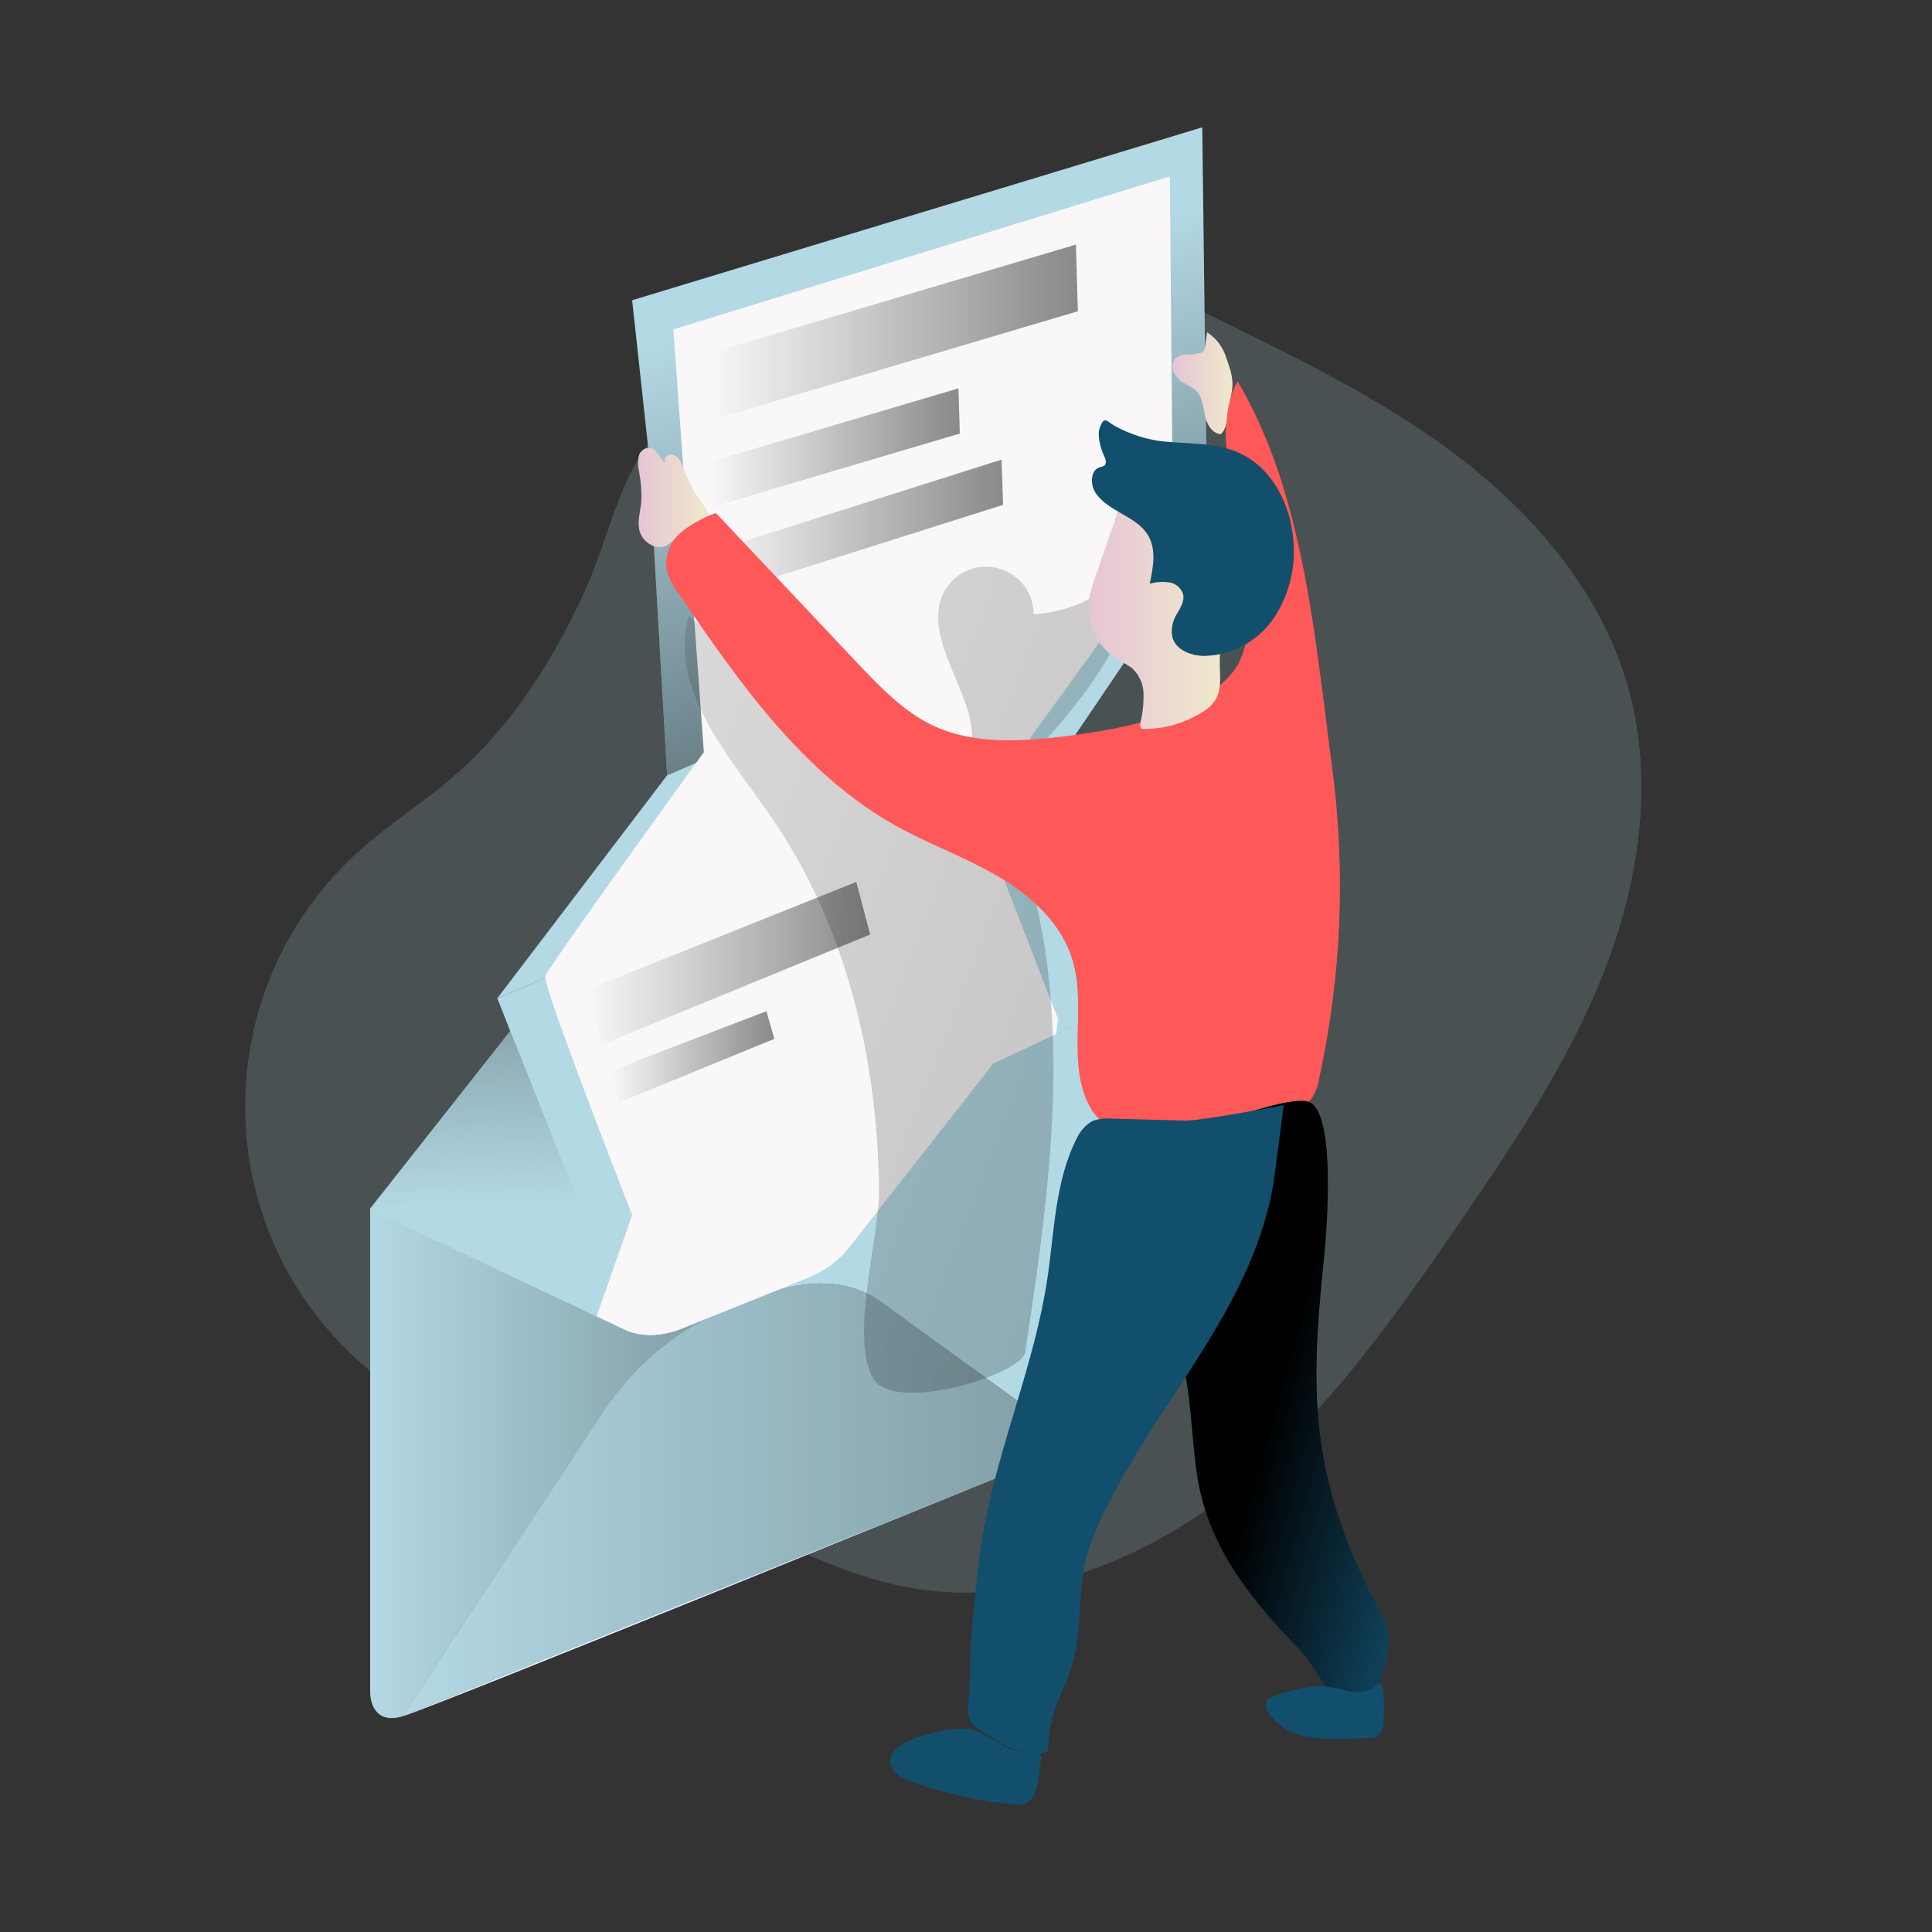
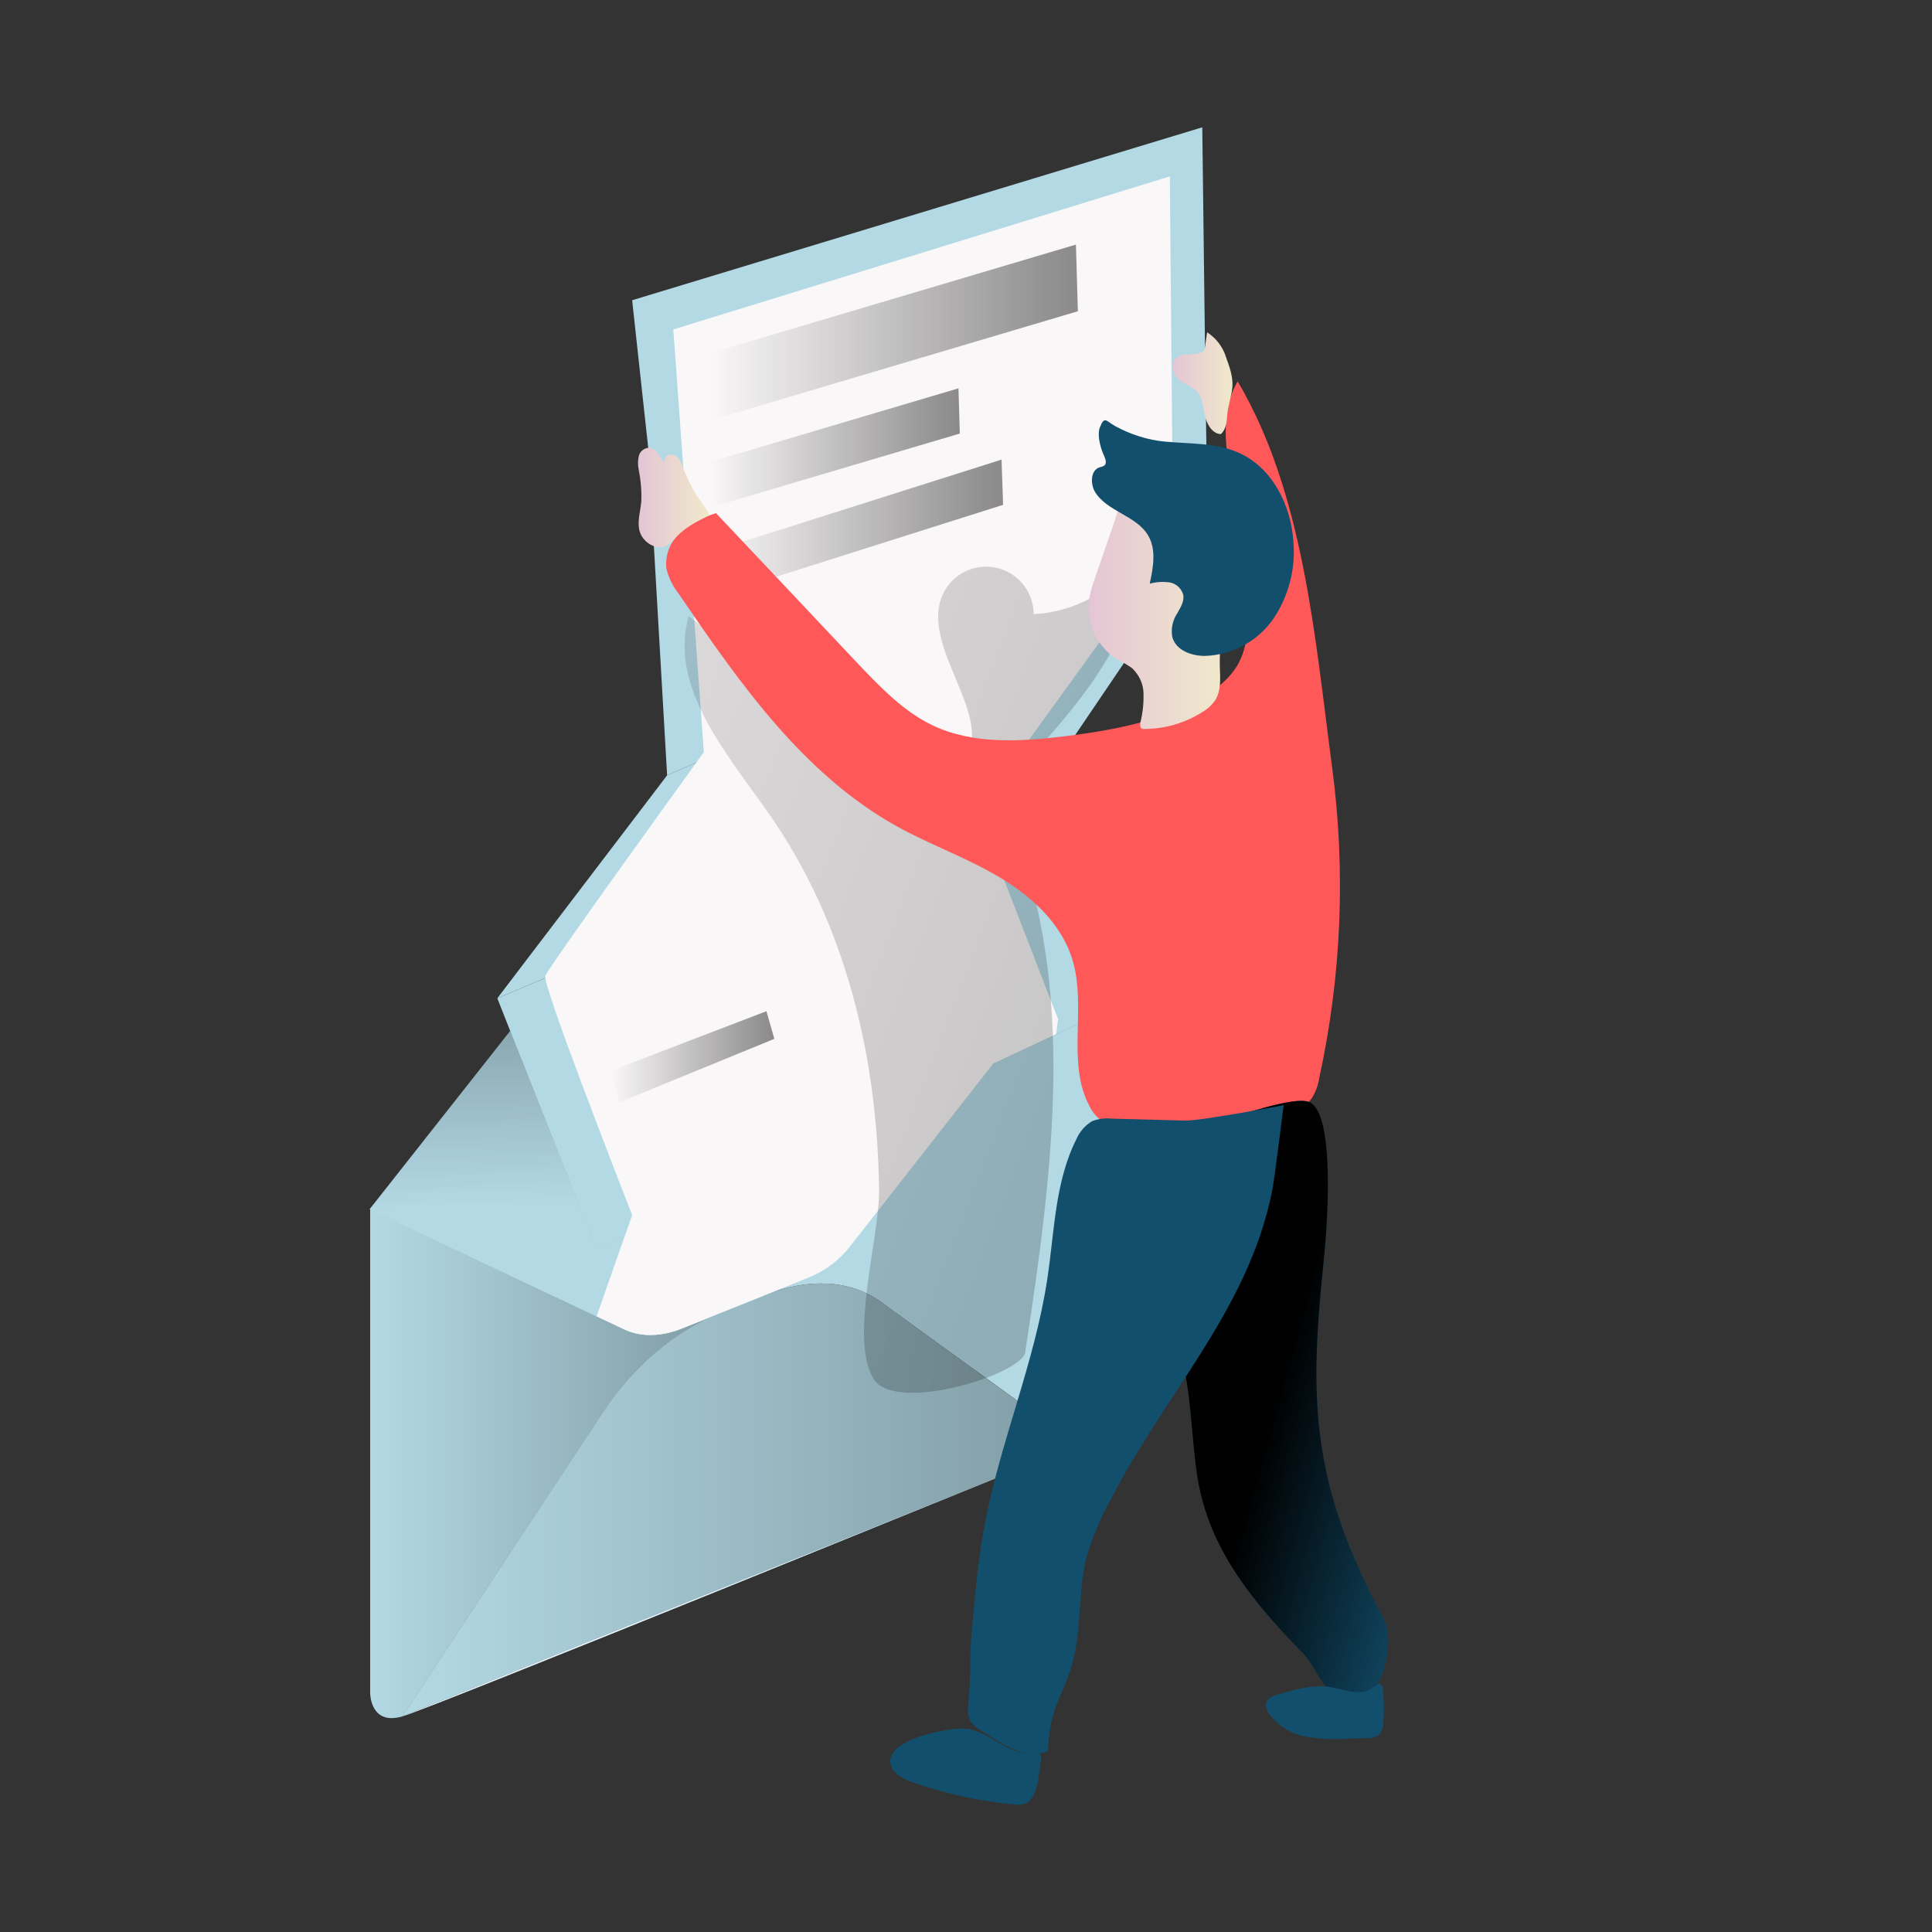
<svg xmlns="http://www.w3.org/2000/svg" version="1.1" id="Ebene_1" x="0px" y="0px" viewBox="0 0 1000 1000" style="enable-background:new 0 0 1000 1000;" xml:space="preserve">
  <rect x="0" y="0" width="1000" height="1000" fill="#333333" stroke="none" />
  <style type="text/css">
	.st0{opacity:0.18;fill:#B3D9E5;enable-background:new    ;}
	.st1{fill:#B3D9E5;}
	.st2{fill:url(#SVGID_1_);}
	.st3{fill:#FF5859;}
	.st4{fill:url(#SVGID_00000175305895802045177500000008328409810314105990_);}
	.st5{fill:url(#SVGID_00000050654412393718173400000004514965850701215624_);}
	.st6{fill:url(#SVGID_00000079485190371342124770000004410724869131587506_);}
	.st7{fill:#124F6D;}
	.st8{fill:url(#SVGID_00000039130683175046453270000014338935452580604086_);}
	.st9{fill:url(#SVGID_00000099626630517290399930000014324465011032036748_);}
	.st10{fill:url(#SVGID_00000017501550707132927560000004864528286509025203_);}
	.st11{fill:url(#SVGID_00000132073563975474460680000005615524641820012216_);}
	.st12{fill:url(#SVGID_00000072262355249865140410000007058271479187621794_);}
	.st13{fill:url(#SVGID_00000018918803297794019430000016842909220529625278_);}
	.st14{fill:url(#SVGID_00000064350788090679237160000011864486114287344275_);}
	.st15{fill:url(#SVGID_00000130606292490446420910000014733025833491029388_);}
	.st16{fill:url(#SVGID_00000090975496780104822850000003992788597294573704_);}
	.st17{opacity:0.18;fill:#0B3D51;enable-background:new    ;}
	.st18{fill:url(#SVGID_00000134964030407307375430000006807244694745083292_);}
	.st19{fill:url(#SVGID_00000098909257321800428850000014731730583327995779_);}
	.st20{fill:url(#SVGID_00000155826658428889002160000003264107714247389088_);}
	.st21{fill:url(#SVGID_00000098917434894541479120000013090144676033542563_);}
	.st22{fill:#FFFFFF;}
	.st23{opacity:9.000000e-02;fill:url(#SVGID_00000111906809081835134410000008856431602333123461_);enable-background:new    ;}
	.st24{fill:url(#SVGID_00000083056570134233918180000013557873261259426446_);}
	.st25{fill:url(#SVGID_00000047754281163701479650000004568333886736654519_);}
	.st26{opacity:0.5;fill:#FF5859;enable-background:new    ;}
	.st27{fill:url(#SVGID_00000059295729645275372870000016118719243166707898_);}
	.st28{fill:url(#SVGID_00000176034902823737121300000005662264817313659029_);}
	.st29{fill:url(#SVGID_00000099645379957438936560000007471590139147564437_);}
	.st30{fill:url(#SVGID_00000136413104674783581370000008322727821305401779_);}
	.st31{fill:url(#SVGID_00000140006810522657641350000013726117493028183193_);}
	.st32{fill:url(#SVGID_00000017506711962079985990000001400471497096870307_);}
	.st33{fill:url(#SVGID_00000153677071458177999730000010215922988583738279_);}
	.st34{fill:url(#SVGID_00000031197469769326075950000014228898364654798003_);}
	.st35{fill:url(#SVGID_00000173862397020922066550000003659370896138436240_);}
	.st36{fill:url(#SVGID_00000151513132240932884800000013998387017582731444_);}
	.st37{opacity:5.000000e-02;fill:#000405;enable-background:new    ;}
	.st38{fill:#0D3947;}
	.st39{opacity:0.24;fill:#FFFFFF;enable-background:new    ;}
	.st40{fill:url(#SVGID_00000026861942251669615900000012601835031349599889_);}
	.st41{fill:url(#SVGID_00000131334620758508390400000012744149900737301383_);}
	.st42{fill:url(#SVGID_00000080914785089162132900000012267117466139715982_);}
	.st43{fill:url(#SVGID_00000166655888235860906340000002384245368802930063_);}
	.st44{fill:url(#SVGID_00000083050375084450676740000004501810952291573178_);}
	.st45{fill:url(#SVGID_00000174593784438968023220000000822738195771128730_);}
	.st46{fill:url(#SVGID_00000067223753241512730200000012916002252899431330_);}
	.st47{fill:url(#SVGID_00000150080400865931861550000015118470890483449753_);}
	.st48{fill:url(#SVGID_00000031887105954179034810000016605638492105760669_);}
	.st49{opacity:0.51;fill:url(#SVGID_00000091700870194722351160000010059491095663282081_);enable-background:new    ;}
	.st50{fill:url(#SVGID_00000036965326332410771170000005804557839845135508_);}
	.st51{opacity:0.61;fill:url(#SVGID_00000129917694551239281330000008883272634970571427_);enable-background:new    ;}
	.st52{fill:url(#SVGID_00000077297537644605596820000006397834859362582971_);}
	.st53{fill:url(#SVGID_00000047759572754073712760000015110360383875851953_);}
	.st54{fill:url(#SVGID_00000116917721970592169010000013277129516546919070_);}
	.st55{fill:url(#SVGID_00000111895089399156619300000018005282912037641134_);}
	.st56{fill:url(#SVGID_00000148631324423012487150000014138202988956347049_);}
	.st57{fill:url(#SVGID_00000151522331802429051380000017903722165463816375_);}
	.st58{fill:url(#SVGID_00000045615107632831365690000015273916425033692294_);}
	.st59{fill:url(#SVGID_00000070098554310129228170000016441396905113483141_);}
	.st60{opacity:0.21;}
	.st61{fill:url(#SVGID_00000024721537323224184260000012755479059316986046_);}
	.st62{fill:url(#SVGID_00000080909546277576255340000005585693961531302796_);}
	.st63{fill:url(#SVGID_00000095317831508856649840000017567922483873759922_);}
	.st64{fill:url(#SVGID_00000065755366312025154970000010676816792182320542_);}
	.st65{fill:none;}
	.st66{fill:url(#SVGID_00000058573477181427601820000007862296727902926992_);}
	.st67{fill:url(#SVGID_00000054986497347724370110000009458954690570399116_);}
	.st68{fill:url(#SVGID_00000054984718148780796470000007972423773630196890_);}
	.st69{fill:url(#SVGID_00000121991968231209966420000011706095272944811195_);}
	.st70{fill:none;stroke:#FFFFFF;stroke-width:1.38;stroke-miterlimit:10;}
	.st71{fill:url(#SVGID_00000142175426795558221370000001905334716433416099_);}
	.st72{fill:url(#SVGID_00000076605211205794851630000011411108069430315429_);}
	.st73{fill:url(#SVGID_00000055665632858822822540000003871603020242747314_);}
	.st74{fill:url(#SVGID_00000041980245056480556410000008828905369757317525_);}
	.st75{opacity:0.1;fill:#8BC2D8;enable-background:new    ;}
	.st76{fill:#8BC2D8;}
	.st77{fill:#CAE7EF;}
	.st78{fill:#6DA6BC;}
	.st79{opacity:0.2;fill:#246D89;enable-background:new    ;}
	.st80{fill:#267BA5;}
	.st81{opacity:0.3;fill:#246D89;enable-background:new    ;}
	.st82{fill:#246D89;}
	.st83{opacity:0.5;}
	.st84{fill:url(#SVGID_00000041277940798694848290000009906924710360257168_);}
	.st85{fill:#D0E9EF;}
	.st86{fill:url(#SVGID_00000080892942602489903680000001810956722075851199_);}
	.st87{opacity:9.000000e-02;fill:url(#SVGID_00000042000821603412924100000016120545056046018991_);enable-background:new    ;}
	.st88{opacity:0.46;fill:#FFFFFF;enable-background:new    ;}
	.st89{fill:url(#SVGID_00000083091027496245940480000012044469199488606359_);}
	.st90{fill:url(#SVGID_00000080182208646344421140000006900913113300130994_);}
	.st91{fill:url(#SVGID_00000150785298997487344590000000374863478110744475_);}
	.st92{opacity:0.28;fill:url(#SVGID_00000124151144540097925070000014730518150105822856_);enable-background:new    ;}
	.st93{opacity:0.69;fill:url(#SVGID_00000082326080525201468690000006495840490033128857_);enable-background:new    ;}
	.st94{opacity:0.69;fill:url(#SVGID_00000098911048485261432560000010270063026590996923_);enable-background:new    ;}
	.st95{fill:url(#SVGID_00000170986559560414354530000003191359884779484308_);}
	.st96{opacity:0.28;fill:url(#SVGID_00000125603031142428880480000003588333747197047425_);enable-background:new    ;}
	.st97{fill:url(#SVGID_00000058551502284278274890000000847209218619743902_);}
	.st98{fill:url(#SVGID_00000012435050817689653290000005154689189921462169_);}
	.st99{fill:#F9F7F7;}
	.st100{opacity:0.44;fill:url(#SVGID_00000097469379546124023730000007670150212913971887_);enable-background:new    ;}
	.st101{opacity:0.44;fill:url(#SVGID_00000162348438862447679640000013353717054574830753_);enable-background:new    ;}
	.st102{opacity:0.44;fill:url(#SVGID_00000125560702433205547550000001026142682122644368_);enable-background:new    ;}
	.st103{opacity:0.44;fill:url(#SVGID_00000062151945391807956530000015624601638474886787_);enable-background:new    ;}
	.st104{opacity:0.44;fill:url(#SVGID_00000036951155640972259680000002922154208397382314_);enable-background:new    ;}
	.st105{opacity:0.44;fill:url(#SVGID_00000115481090030217688720000012135213897800000920_);enable-background:new    ;}
	.st106{fill:url(#SVGID_00000090283447466508760240000010371824916067196328_);}
	.st107{fill:url(#SVGID_00000104667822917552576630000004926034072361138091_);}
	.st108{fill:url(#SVGID_00000123427268470423701540000003186823210525060799_);}
	.st109{fill:url(#SVGID_00000039134882695099453910000007592454115532037258_);}
	.st110{fill:url(#SVGID_00000173126263203416052910000004715183990093293737_);}
	.st111{fill:url(#SVGID_00000005232715694532256200000018172567089582833800_);}
	.st112{fill:url(#SVGID_00000090985152534408710310000009099911446462621078_);}
	.st113{fill:#114660;}
	.st114{fill:url(#SVGID_00000086693648845949156110000003504394977967205539_);}
	.st115{fill:url(#SVGID_00000021091292972715661620000001189430916919799459_);}
	.st116{fill:url(#SVGID_00000148637524148324437320000008474318566280802724_);}
	.st117{fill:url(#SVGID_00000151508217629712617490000010541000688921690524_);}
	.st118{fill:url(#SVGID_00000080888929932248812200000006108762344971632819_);}
	.st119{fill:url(#SVGID_00000148638921704540861970000017234250219786203826_);}
	.st120{fill:url(#SVGID_00000052066437685445788140000013719809328591796622_);}
	.st121{opacity:0.61;fill:url(#SVGID_00000000934069918888240610000004363049536736634550_);enable-background:new    ;}
	.st122{opacity:0.61;fill:url(#SVGID_00000030448946140607359460000014742406533134307232_);enable-background:new    ;}
	.st123{fill:#E2F4F7;}
	.st124{opacity:0.29;}
	.st125{fill:url(#SVGID_00000116924911268871355000000006564136992749193898_);}
	.st126{opacity:0.71;}
	.st127{fill:url(#SVGID_00000155113764304717986880000002624681253268048063_);}
	.st128{opacity:0.13;fill:url(#SVGID_00000072967623133883594690000012509600421295739836_);enable-background:new    ;}
	.st129{fill:url(#SVGID_00000026159579046578691460000003930363821274494119_);}
	.st130{fill:url(#SVGID_00000099640031438747642530000000866644633552125596_);}
	.st131{fill:url(#SVGID_00000174559809732478986750000003443253525067832246_);}
	.st132{fill:url(#SVGID_00000129905929381766819030000013404755916557973927_);}
	.st133{opacity:0.22;fill:#FFFFFF;enable-background:new    ;}
	.st134{fill:url(#SVGID_00000044871288703662152340000009349169878460096189_);}
	.st135{fill:url(#SVGID_00000142874069682187978160000009165165080083634103_);}
	.st136{fill:#EDB340;}
	.st137{opacity:0.1;fill:#FFFFFF;enable-background:new    ;}
	.st138{opacity:0.1;enable-background:new    ;}
	.st139{fill:#E2424A;}
	.st140{fill:url(#SVGID_00000018943157314519326840000004182086096417712014_);}
	.st141{fill:url(#SVGID_00000032619115944125232050000008399546786029144209_);}
	.st142{fill:url(#SVGID_00000127754133553595934410000008804095520775401651_);}
	.st143{fill:url(#SVGID_00000080206213161699121200000014075679853930027934_);}
	.st144{fill:url(#SVGID_00000126325017475815216730000005494036818529001633_);}
	.st145{fill:url(#SVGID_00000048464643988064203530000007727538553916015504_);}
	.st146{fill:url(#SVGID_00000064327692214465137180000016945720612862852261_);}
	.st147{fill:url(#SVGID_00000038401119732211398090000016676683061188442274_);}
	.st148{fill:url(#SVGID_00000145056217796713289640000015582985767797050519_);}
	.st149{fill:url(#SVGID_00000165922457763441562520000011835808428602174385_);}
	.st150{fill:url(#SVGID_00000114761084928515816450000004349128428495493813_);}
	.st151{fill:url(#SVGID_00000024713512352119078980000015860141001413764268_);}
	.st152{fill:url(#SVGID_00000027589469107208797800000011133518536458635656_);}
	.st153{fill:url(#SVGID_00000034779791677011472990000004202885068801599374_);}
	.st154{fill:url(#SVGID_00000005954300566437251170000010220516031643831461_);}
	.st155{fill:url(#SVGID_00000146486149492168008840000002224735676506961077_);}
	.st156{fill:url(#SVGID_00000036229791383893594500000000377399313706935727_);}
	.st157{fill:url(#SVGID_00000123419606889609531810000008359105219935740591_);}
	.st158{opacity:0.22;fill:url(#SVGID_00000006678187854027085990000009488377121195244944_);enable-background:new    ;}
	.st159{fill:url(#SVGID_00000084512098531656986960000010987877330097746584_);}
	.st160{fill:url(#SVGID_00000102523564022153159510000007196225793767360954_);}
	.st161{fill:url(#SVGID_00000123414029046635183450000015428999956500017566_);}
	.st162{fill:url(#SVGID_00000180337349616423576410000004192652015037556150_);}
	.st163{opacity:0.99;fill:url(#SVGID_00000034799308048800216490000002806777610037416598_);enable-background:new    ;}
	.st164{opacity:0.69;fill:url(#SVGID_00000001658455116963737360000015647261242128746171_);enable-background:new    ;}
	.st165{fill:url(#SVGID_00000098916205553181337380000007385840105697224849_);}
	.st166{fill:url(#SVGID_00000157988805037370218260000010481424029410243772_);}
	.st167{fill:url(#SVGID_00000042707836669399421760000013523644551622918330_);}
	.st168{fill:url(#SVGID_00000005958208832514355750000007318388749848285320_);}
	.st169{fill:url(#SVGID_00000136408172538688628690000005613298660697373318_);}
	.st170{fill:url(#SVGID_00000123432837125887402830000002928270152134419591_);}
	.st171{fill:#B6765E;}
	.st172{fill:url(#SVGID_00000060014444776674428530000001931025054673878159_);}
	.st173{fill:url(#SVGID_00000014628207039139784410000008521768209286322105_);}
	.st174{opacity:0.69;fill:url(#SVGID_00000030465963619148918870000002116606916086461071_);enable-background:new    ;}
	.st175{opacity:0.69;fill:url(#SVGID_00000087382752076812855820000001451366178799655572_);enable-background:new    ;}
	.st176{fill:url(#SVGID_00000150783181860208076960000003032563612512533681_);}
	.st177{opacity:0.69;fill:url(#SVGID_00000126312471425810043900000016050326139584859034_);enable-background:new    ;}
	.st178{opacity:0.69;fill:url(#SVGID_00000125561404416952251660000010062552492933714068_);enable-background:new    ;}
	.st179{fill:url(#SVGID_00000085930396825117737020000012624274755225008779_);}
	.st180{fill:url(#SVGID_00000136382285475401575350000015245004302706217896_);}
	.st181{fill:url(#SVGID_00000163781190052836171590000010212158759536779138_);}
	.st182{fill:url(#SVGID_00000030464037381215773820000001963931945796109701_);}
	.st183{fill:url(#SVGID_00000018915959197367433110000003934560981667962809_);}
	.st184{fill:url(#SVGID_00000008834661478844343650000016287772857562332297_);}
	.st185{fill:url(#SVGID_00000081642181877408455040000014034714574963029641_);}
	.st186{fill:url(#SVGID_00000044175752734267522900000016078143266023048347_);}
	.st187{fill:url(#SVGID_00000124146842797799302520000000565261436951779970_);}
	.st188{fill:url(#SVGID_00000044895297535165876850000010946947362261723538_);}
	.st189{fill:url(#SVGID_00000051370773317150042400000008086281443596802708_);}
	.st190{fill:url(#SVGID_00000098179700944447003110000010495187624664721051_);}
	.st191{fill:url(#SVGID_00000160163604649070736610000018272563863636305301_);}
	.st192{opacity:0.17;fill:url(#SVGID_00000183226648837467063380000000858265441315923354_);enable-background:new    ;}
	.st193{fill:url(#SVGID_00000044141592473469642680000010266008092706059709_);}
	.st194{fill:url(#SVGID_00000100372957449615230590000005879490215402916793_);}
	.st195{opacity:0.17;fill:url(#SVGID_00000113325364449027575220000015874215520614775461_);enable-background:new    ;}
	.st196{fill:url(#SVGID_00000034070194158659731070000011458599744979479937_);}
	.st197{fill:url(#SVGID_00000049931983965351445780000016168333005373625493_);}
	.st198{fill:url(#SVGID_00000091698392743067051420000012696385205349885838_);}
	.st199{fill:url(#SVGID_00000150083195114820533400000002277764266353556359_);}
	.st200{fill:url(#SVGID_00000167382101111635167250000015376471879369734580_);}
	.st201{fill:url(#SVGID_00000018936783116663404530000002457304563138103734_);}
	.st202{fill:url(#SVGID_00000090252916113419891080000005801625642775384219_);}
	.st203{fill:url(#SVGID_00000103266611322478813710000013999501335414141623_);}
	.st204{fill:url(#SVGID_00000047056749135965813440000005410175895022778515_);}
	.st205{fill:url(#SVGID_00000130623356017269591370000007785001132214452148_);}
	.st206{fill:url(#SVGID_00000167387369426430157920000015836860116597845637_);}
	.st207{fill:url(#SVGID_00000024707587567079087020000003775114973116725121_);}
	.st208{fill:url(#SVGID_00000090262576304285017910000006339573145152893885_);}
	.st209{fill:url(#SVGID_00000008848044243764269330000014534877981732926339_);}
	.st210{fill:url(#SVGID_00000082329720449230044060000013033722286758001060_);}
	.st211{opacity:0.69;fill:url(#SVGID_00000080176908545354256760000007123677662266111873_);enable-background:new    ;}
	.st212{opacity:0.6;fill:url(#SVGID_00000150805355776726961190000007744192495752468106_);enable-background:new    ;}
	.st213{opacity:0.6;fill:url(#SVGID_00000056428943909898015300000013488603744156026263_);enable-background:new    ;}
	.st214{fill:url(#SVGID_00000005264316416804441340000003773636318827572357_);}
	.st215{fill:url(#SVGID_00000124136856617971423880000011473144337492365755_);}
	.st216{fill:url(#SVGID_00000129920923873332968240000003419214547191352485_);}
	.st217{fill:url(#SVGID_00000064343364892818043950000003493008014790404226_);}
	.st218{fill:url(#SVGID_00000029753855361138960030000002940711615248058288_);}
	.st219{fill:url(#SVGID_00000158729267111189696430000001899584451367388331_);}
	.st220{fill:url(#SVGID_00000155853108308326031580000001479743282824713109_);}
	.st221{fill:url(#SVGID_00000121242954920483307300000002402035086724541353_);}
	.st222{opacity:0.32;fill:#B3D9E5;enable-background:new    ;}
	.st223{fill:url(#SVGID_00000180358590430046487720000013150648392933589432_);}
	.st224{fill:url(#SVGID_00000057859666522225224760000004818597468226917527_);}
	.st225{fill:url(#SVGID_00000121243517041840765890000016393514361015044784_);}
	.st226{fill:url(#SVGID_00000044889551773178502260000012341031492011856042_);}
	.st227{fill:url(#SVGID_00000121991027045457997250000015458092463777083019_);}
	.st228{opacity:0.18;fill:#FFFFFF;enable-background:new    ;}
	.st229{fill:url(#SVGID_00000006665594990787553590000003122514797773610654_);}
	.st230{fill:url(#SVGID_00000076564610120620739710000018134414830440298668_);}
	.st231{opacity:0.2;fill:none;stroke:#6DA6BC;stroke-width:10;stroke-miterlimit:10;}
	.st232{opacity:0.2;fill:none;stroke:#6DA6BC;stroke-width:2.123;stroke-miterlimit:10;}
	.st233{opacity:0.1;fill:#6DA6BC;}
	.st234{fill:url(#SVGID_00000047026733280947000160000009286386894787004066_);}
	.st235{fill:url(#SVGID_00000168801885020335701350000002150175516608570806_);}
	.st236{fill:url(#SVGID_00000039122558077067352810000009597122729687913903_);}
	.st237{fill:url(#SVGID_00000039848077404423067550000003995787005709826734_);}
	.st238{fill:url(#SVGID_00000014636519209038688390000014440923191161043584_);}
	.st239{fill:url(#SVGID_00000170967186438156180560000014403202075689618861_);}
	.st240{fill:#187EB2;}
	.st241{fill:url(#SVGID_00000070094453686760597330000011643050016906168726_);}
	.st242{fill:url(#SVGID_00000057149702202769417820000006004016317311645630_);}
	.st243{fill:none;stroke:#FF5859;stroke-width:2.123;stroke-miterlimit:10;}
	.st244{fill:url(#SVGID_00000047754626132424403570000012248385979096932008_);}
	.st245{fill:url(#SVGID_00000107571432367909196040000002744081556513447096_);}
	.st246{fill:url(#SVGID_00000113341670447274660140000011044782555196600501_);}
	.st247{fill:url(#SVGID_00000021814384164847908440000010876544109118359717_);}
	.st248{fill:url(#SVGID_00000072262077538225440330000018119102145945976487_);}
	.st249{fill:url(#SVGID_00000029734572118987568120000009581855226309644725_);}
	.st250{fill:url(#SVGID_00000159430126423402234140000017972147599565544596_);}
	.st251{fill:url(#SVGID_00000151510500048067221530000004662205974052713111_);}
	.st252{fill:url(#SVGID_00000136387964929761192780000001347088725167899011_);}
	.st253{fill:url(#SVGID_00000060729603272991269200000010274821901645959336_);}
	.st254{fill:url(#SVGID_00000080198854042725795030000012156924182259772301_);}
	.st255{fill:url(#SVGID_00000036248720059142589790000015892075177377045914_);}
	.st256{enable-background:new    ;}
	.st257{fill:url(#SVGID_00000037650568721840031760000005506171142841788848_);}
	.st258{fill:url(#SVGID_00000132787925948002003190000016295465178988820632_);}
	.st259{fill:#232423;}
	.st260{fill:#373837;}
	.st261{fill:#4E4F4E;}
	.st262{fill:#6F4800;}
	.st263{fill:url(#SVGID_00000013912646080198765990000000037006158007063710_);}
	.st264{fill:url(#SVGID_00000070814017356776925110000012066034349509736596_);}
	.st265{fill:url(#SVGID_00000080170771113497484710000016815477897687144845_);}
	.st266{fill:url(#SVGID_00000157305684914976371370000016704330028191533455_);}
	.st267{fill:url(#SVGID_00000148645182815860043120000000941308798254193803_);}
	.st268{fill:url(#SVGID_00000074415910750899813930000005141948740419861181_);}
	.st269{fill:#2D2E2D;}
	.st270{fill:url(#SVGID_00000177446062435552988750000006315223926821855886_);}
	.st271{fill:url(#SVGID_00000005963383392812442910000009608164837878309808_);}
	.st272{fill:#464746;}
	.st273{fill:#282928;}
	.st274{fill:url(#SVGID_00000127008668515771844820000009894762258253642665_);}
	.st275{fill:url(#SVGID_00000021802437665156655080000005403191797126408339_);}
	.st276{opacity:0.5;fill:url(#SVGID_00000059270302176957300940000003050563398379802808_);}
	.st277{opacity:0.5;fill:url(#SVGID_00000055665867569258736340000007644585786493628827_);}
	.st278{fill:none;stroke:#CAE7EF;stroke-width:4.247;stroke-linecap:round;}
	.st279{fill:none;stroke:#CAE7EF;stroke-width:2.123;stroke-linecap:round;}
	.st280{fill:none;stroke:#6DA6BC;stroke-width:2.123;}
	.st281{fill:#1D6D96;}
	.st282{opacity:6.000000e-02;fill:none;stroke:#FFFFFF;stroke-width:1.062;stroke-miterlimit:10;}
	.st283{fill:none;stroke:#187EB2;stroke-width:2.123;stroke-miterlimit:10;}
	.st284{opacity:0.2;fill:#1D6D96;}
	.st285{opacity:0.3;fill:#1D6D96;}
	.st286{fill:url(#SVGID_00000137094130739749827170000005593417686800700337_);}
	.st287{opacity:0.2;fill:#FFFFFF;}
	.st288{opacity:0.12;fill:#6DA6BC;}
	.st289{fill:url(#SVGID_00000075855809050980448420000002154824535734363055_);}
	.st290{fill:url(#SVGID_00000085225423275222715300000000120719425943052974_);}
	.st291{fill:url(#SVGID_00000104705212037141683180000002913294243904443053_);}
	.st292{fill:url(#SVGID_00000045583910863549229700000005159113756588304792_);}
	.st293{fill:none;stroke:#CAE7EF;stroke-width:2.123;}
	.st294{fill:none;stroke:#CAE7EF;stroke-width:1.593;}
	.st295{fill:none;stroke:#6DA6BC;stroke-width:2.123;stroke-linecap:round;}
	.st296{fill:none;stroke:#CAE7EF;stroke-width:4.247;}
	.st297{fill:none;stroke:#CAE7EF;stroke-width:1.062;}
	
		.st298{opacity:0.2;fill:none;stroke:url(#SVGID_00000011737797399754651690000000383410182109140642_);stroke-width:2.123;stroke-miterlimit:10;}
	
		.st299{opacity:0.2;fill:none;stroke:url(#SVGID_00000047049719198189778650000008649644219443096964_);stroke-width:2.123;stroke-miterlimit:10;}
	.st300{fill:url(#SVGID_00000122700239906797377900000003978777484282080139_);}
	.st301{fill:url(#SVGID_00000065772325684983269250000006182748718983490205_);}
	.st302{fill:url(#SVGID_00000145041550384294054660000003050768310653990575_);}
	.st303{fill:url(#SVGID_00000099629580398416392550000003426164151609234592_);}
	.st304{fill:url(#SVGID_00000068641685368204852570000001109943383179872163_);}
	.st305{fill:url(#SVGID_00000033357043439041561150000001668325895127188912_);}
	.st306{fill:url(#SVGID_00000074430295123983524740000013596813466034077606_);}
	.st307{fill:url(#SVGID_00000049909159821111275110000001410352226844746397_);}
	.st308{fill:url(#SVGID_00000032626902406923319240000010540191735973025197_);}
	.st309{fill:url(#SVGID_00000124875191107530438650000013574028747361104271_);}
	.st310{fill:url(#SVGID_00000060735932220817636210000001132364816907799704_);}
	.st311{fill:url(#SVGID_00000034074467612612768990000006711848378964033953_);}
	.st312{fill:url(#SVGID_00000180335318037632919360000015599759808139375023_);}
	.st313{fill:url(#SVGID_00000007405900576367650340000005625885340982449287_);}
	.st314{fill:url(#SVGID_00000054264404309358449850000003193654366136362654_);}
	.st315{fill:url(#SVGID_00000025406376220640752860000011711696296935674798_);}
	.st316{fill:url(#SVGID_00000104697580793731916990000009084171277437719725_);}
	.st317{fill:url(#SVGID_00000093156292577417279960000003865468156210940316_);}
	.st318{fill:url(#SVGID_00000152950683206757015330000011079205926805838476_);}
	.st319{fill:url(#SVGID_00000037692908915271449790000015213978824447249302_);}
	.st320{fill:url(#SVGID_00000060736277065328839200000015382364973868666806_);}
	.st321{fill:url(#SVGID_00000147916013594933756690000004500514890539377299_);}
	.st322{fill:url(#SVGID_00000127002180087723539310000013345196784639888518_);}
	.st323{fill:url(#SVGID_00000010288673576650643850000007061725806976752046_);}
	.st324{fill:url(#SVGID_00000065052967480842459240000012768284730773156762_);}
	.st325{fill:url(#SVGID_00000023960372367221785820000012280913569859788712_);}
	.st326{fill:url(#SVGID_00000059272554691854484280000015469143980211689880_);}
	.st327{fill:url(#SVGID_00000071551531287022669870000014997582429801061305_);}
	.st328{fill:url(#SVGID_00000182516428886974347470000013867789834838501249_);}
	.st329{fill:url(#SVGID_00000139251933494568698340000000535149950795965312_);}
	.st330{fill:url(#SVGID_00000072972412095489754600000001132399944473057167_);}
	.st331{fill:url(#SVGID_00000099648237572519587210000016251005747922419878_);}
	.st332{fill:url(#SVGID_00000118359041194637769850000010648672435666483115_);}
	.st333{opacity:0.2;fill:#CAE7EF;}
	.st334{fill:url(#SVGID_00000141429245558098755780000012632110685255786687_);}
	.st335{fill:url(#SVGID_00000088830868229301459400000009729494288913024412_);}
	.st336{fill:url(#SVGID_00000181769449776618479900000012091588752196853903_);}
	.st337{fill:url(#SVGID_00000013871920893953375510000003376554942861341361_);}
	.st338{fill:url(#SVGID_00000058587479790534511330000002642629576318890406_);}
	.st339{fill:url(#SVGID_00000110464830417979861770000014824336744872935557_);}
	.st340{fill:url(#SVGID_00000047742551168624743000000009045047870095715752_);}
	.st341{fill:url(#SVGID_00000012433550399911507920000013534751587672129159_);}
	.st342{fill:url(#SVGID_00000116936220142157384420000013509826092992714657_);}
	.st343{fill:url(#SVGID_00000009566193565706354030000014402163579809608849_);}
	.st344{fill:url(#SVGID_00000182525117422830363660000017496882378074836149_);}
	.st345{fill:url(#SVGID_00000081637202101920159810000012314935755960054147_);}
	.st346{fill:url(#SVGID_00000163069019307403251110000007371528624025255815_);}
	.st347{fill:url(#SVGID_00000119091988221029096560000014191259332074428818_);}
	.st348{fill:url(#SVGID_00000096029123725086044830000011137661807589831553_);}
	.st349{fill:url(#SVGID_00000175297464526266350840000017663777660171652520_);}
	.st350{fill:url(#SVGID_00000127747843142673251380000008182891596557653137_);}
	.st351{fill:url(#SVGID_00000008115485766300678310000002545762578307252635_);}
	.st352{fill:url(#SVGID_00000063618185702788276970000013758650137667134868_);}
	.st353{fill:url(#SVGID_00000027596877158149241440000007381718621677537724_);}
	.st354{fill:url(#SVGID_00000128484518081783436320000004640609255555798946_);}
	.st355{fill:url(#SVGID_00000152952420361596046070000017931142699184886968_);}
	.st356{fill:url(#SVGID_00000031890540380576195610000017430561414195566723_);}
	.st357{fill:url(#SVGID_00000154407968355386497660000002683940959828766363_);}
	.st358{fill:url(#SVGID_00000117634190682915078100000004136616969439566507_);}
	.st359{fill:url(#SVGID_00000047048247773856375900000004496464916784293772_);}
	.st360{fill:url(#SVGID_00000005947530198376394930000014605767845942243743_);}
	.st361{fill:url(#SVGID_00000039110379703177334540000012908330572157604263_);}
	.st362{fill:url(#SVGID_00000057864197744303744320000001581791922236434334_);}
	.st363{fill:url(#SVGID_00000049223292995125950810000007028944505643357335_);}
	.st364{fill:url(#SVGID_00000004519641470896587030000015297127883715451319_);}
	.st365{fill:url(#SVGID_00000044887954916816599000000017927935996228841355_);}
	.st366{fill:url(#SVGID_00000067213216940804844710000002702485763927167383_);}
	.st367{fill:url(#SVGID_00000023991729836566774590000015589761044989894835_);}
	.st368{fill:#F4F4F4;}
	.st369{opacity:0.4;fill:url(#SVGID_00000079463339261954793830000002366186465259019710_);}
	.st370{opacity:0.4;fill:url(#SVGID_00000029728849992503082430000014005020604806292665_);}
	.st371{opacity:0.5;fill:#6DA6BC;}
	.st372{fill:#E2E2E2;}
	.st373{fill:#8FBECC;}
	.st374{opacity:0.35;fill:#961D23;}
	.st375{fill:url(#SVGID_00000100358428482923491290000012597932095971534976_);}
	.st376{fill:url(#SVGID_00000089557394548847410790000017397928080333897614_);}
	.st377{fill:url(#SVGID_00000005963760048600632810000010751405811037767860_);}
	.st378{fill:url(#SVGID_00000011744124598782761670000007712218013212680340_);}
	.st379{fill:url(#SVGID_00000177447451524349519060000016544159116389063822_);}
	.st380{fill:url(#SVGID_00000048465721379739427190000012375984221511661696_);}
	.st381{fill:url(#SVGID_00000131366843811742527990000008087561397746751630_);}
	.st382{fill:url(#SVGID_00000037652608036213758900000015368841005173419432_);}
	.st383{opacity:0.4;fill:#0C5A89;}
	.st384{fill:url(#SVGID_00000114073946383306552080000013237433989935807889_);}
	.st385{fill:url(#SVGID_00000160901266046432566530000008631673204306496406_);}
	.st386{fill:#404344;}
	.st387{fill:url(#SVGID_00000011733404658264241730000008950967646855372940_);}
	.st388{fill:#D6E4E6;}
	.st389{fill:url(#SVGID_00000169532358395383011110000002561442596016857228_);}
	.st390{fill:url(#SVGID_00000107586874731277856930000008244763602589754498_);}
	.st391{clip-path:url(#SVGID_00000154389866956925371110000010700415425332781699_);fill:#EEFEFF;}
	.st392{clip-path:url(#SVGID_00000018930263282340164840000009037133765122993598_);fill:#EEFEFF;}
	.st393{fill:url(#SVGID_00000018949414456661690040000017928226349535460026_);}
	.st394{opacity:0;fill:#2C3438;}
	.st395{opacity:3.225806e-02;fill:#313A3E;}
	.st396{opacity:6.451613e-02;fill:#374044;}
	.st397{opacity:9.677419e-02;fill:#3C464A;}
	.st398{opacity:0.129;fill:#424B50;}
	.st399{opacity:0.161;fill:#475156;}
	.st400{opacity:0.194;fill:#4C575B;}
	.st401{opacity:0.226;fill:#525D61;}
	.st402{opacity:0.258;fill:#576367;}
	.st403{opacity:0.29;fill:#5C696D;}
	.st404{opacity:0.323;fill:#626E73;}
	.st405{opacity:0.355;fill:#677479;}
	.st406{opacity:0.387;fill:#6D7A7F;}
	.st407{opacity:0.419;fill:#728085;}
	.st408{opacity:0.452;fill:#77868B;}
	.st409{opacity:0.484;fill:#7D8C91;}
	.st410{opacity:0.516;fill:#829196;}
	.st411{opacity:0.548;fill:#88979C;}
	.st412{opacity:0.581;fill:#8D9DA2;}
	.st413{opacity:0.613;fill:#92A3A8;}
	.st414{opacity:0.645;fill:#98A9AE;}
	.st415{opacity:0.677;fill:#9DAFB4;}
	.st416{opacity:0.71;fill:#A3B4BA;}
	.st417{opacity:0.742;fill:#A8BAC0;}
	.st418{opacity:0.774;fill:#ADC0C6;}
	.st419{opacity:0.806;fill:#B3C6CC;}
	.st420{opacity:0.839;fill:#B8CCD1;}
	.st421{opacity:0.871;fill:#BDD2D7;}
	.st422{opacity:0.903;fill:#C3D7DD;}
	.st423{opacity:0.935;fill:#C8DDE3;}
	.st424{opacity:0.968;fill:#CEE3E9;}
	.st425{fill:#D3E9EF;}
	.st426{fill:url(#SVGID_00000054979360200200110330000009371200074235988394_);}
	.st427{fill:url(#SVGID_00000178886799073921535570000000138926319464388541_);}
	.st428{fill:url(#SVGID_00000088104711585007239060000008931186272520546746_);}
	.st429{fill:url(#SVGID_00000157991246615444303730000013284207539350631823_);}
	.st430{fill:none;stroke:#CAE7EF;stroke-width:12.74;}
	.st431{fill:#FFFFFF;stroke:#187EB2;stroke-width:2.123;stroke-miterlimit:10;}
	.st432{opacity:0.19;fill:#040404;}
</style>
-   <path class="st0" d="M235.1,401.6c-16,13.9-34.2,25.2-49.9,39.5c-72.6,65.8-78.2,178.1-12.3,250.7c15.3,16.9,33.8,30.7,54.4,40.7  C261,748.8,299,754,334.3,766.7c47,17,89.5,47.3,138.9,55.5c58.8,9.7,119.3-14.4,165.8-51.7s81.5-86.8,115.3-136  c28.8-41.8,57.5-84.4,76-131.7s26.2-100.5,11.8-149.2c-13.6-46.1-46.1-85.1-84.1-114.8s-81.6-51-124.9-72.3  c-32.1-15.7-65.3-31.8-101.1-33.3c-62.3-2.6-144.7,45.6-188.8,87.9c-22.4,21.5-27.8,57.4-40.6,85C286.3,341.8,265,375.7,235.1,401.6  z" />
-   <path class="st1" d="M208.2,888.4L555.1,749C522.9,762.1,224,883.8,208.2,888.4z" />
+   <path class="st1" d="M208.2,888.4L555.1,749C522.9,762.1,224,883.8,208.2,888.4" />
  <path class="st1" d="M577.5,521l-30.8,14.4l-32.6,15.2l0,0l-71.6,91.3c-0.4,0.5-0.8,1-1.2,1.5c0,0-0.1,0.1-0.1,0.1l-0.9,1.2  c-5.3,7-12.4,12.5-20.5,16l-2.9,1.2l-21.3,8.6l-0.4,0.2l-22.7,9.1l-0.3,0.1l-16.4,6.6l-0.5,0.2l-2,0.8c-10.9,4.4-21.4,4.6-29.7,0.8  l-0.8-0.4c-0.4-0.2-0.7-0.3-1.1-0.5l-12.9-6.1l-11.6-5.5l-105.8-49.9l94.1-37.8l22.4-9l224.6-90.3l37.4-15l6.2-2.5h0v0  c0,0.8,0.3,10.7,0.6,26.1l0,0c0.2,6.7,0.3,14.5,0.5,23C577.5,520.5,577.5,520.7,577.5,521z" />
  <path class="st1" d="M372.2,679.8c-22.8,9.2-44.5,27.7-59.9,51l-44.5,67.4l-28.4,43.1l-31.1,47.1c-16.7,4.9-16.7-12-16.7-12V625.8  l105.8,49.9l11.6,5.5l12.9,6.1c0.4,0.2,0.7,0.3,1.1,0.5l0.8,0.4c8.2,3.9,18.8,3.6,29.7-0.8l2-0.8l0.5-0.2L372.2,679.8z" />
  <linearGradient id="SVGID_1_" gradientUnits="userSpaceOnUse" x1="191.54" y1="-135.578" x2="372.17" y2="-135.578" gradientTransform="matrix(1 0 0 -1 0 622)">
    <stop offset="0" style="stop-color:#000000;stop-opacity:0" />
    <stop offset="0.99" style="stop-color:#000000" />
  </linearGradient>
  <path style="opacity:0.28;fill:url(#SVGID_1_);enable-background:new    ;" d="M372.2,679.8c-22.8,9.2-44.5,27.7-59.9,51l-44.5,67.4  l-28.4,43.1l-31.1,47.1c-16.7,4.9-16.7-12-16.7-12V625.8l105.8,49.9l11.6,5.5l12.9,6.1c0.4,0.2,0.7,0.3,1.1,0.5l0.8,0.4  c8.2,3.9,18.8,3.6,29.7-0.8l2-0.8l0.5-0.2L372.2,679.8z" />
  <linearGradient id="SVGID_00000071536055443851710620000005207995104992527785_" gradientUnits="userSpaceOnUse" x1="380.632" y1="-193.979" x2="381.983" y2="-197.539" gradientTransform="matrix(1 0 0 -1 0 622)">
    <stop offset="2.000000e-02" style="stop-color:#FFFFFF;stop-opacity:0" />
    <stop offset="0.58" style="stop-color:#FFFFFF;stop-opacity:0.39" />
    <stop offset="0.68" style="stop-color:#FFFFFF;stop-opacity:0.68" />
    <stop offset="1" style="stop-color:#FFFFFF" />
  </linearGradient>
  <path style="opacity:0.69;fill:url(#SVGID_00000071536055443851710620000005207995104992527785_);enable-background:new    ;" d="  M208.2,888.4L555.1,749C522.9,762.1,224,883.8,208.2,888.4z" />
  <path class="st1" d="M576.4,724.3c-6.2,19.5-18.5,23.5-18.5,23.5l0,0L508.6,712l-18.3-13.2l-34.7-25.2  c-15.4-11.1-37.2-12.3-60.1-3.2l21.3-8.6l2.9-1.2c8.1-3.5,15.1-9,20.5-16l0.9-1.2c0-0.1,0.1-0.1,0.1-0.1c0.4-0.5,0.8-1,1.2-1.5  l71.6-91.3l0,0l32.6-15.2l30.8-14.3c0.3,13.3,0.6,28.5,0.8,44.4C579.4,632.7,579.9,713.3,576.4,724.3z" />
  <linearGradient id="SVGID_00000115503269481923120790000016415585516904087449_" gradientUnits="userSpaceOnUse" x1="384.981" y1="70.713" x2="409.641" y2="6.063" gradientTransform="matrix(1 0 0 -1 0 622)">
    <stop offset="2.000000e-02" style="stop-color:#FFFFFF;stop-opacity:0" />
    <stop offset="0.58" style="stop-color:#FFFFFF;stop-opacity:0.39" />
    <stop offset="0.68" style="stop-color:#FFFFFF;stop-opacity:0.68" />
    <stop offset="1" style="stop-color:#FFFFFF" />
  </linearGradient>
  <path style="opacity:0.69;fill:url(#SVGID_00000115503269481923120790000016415585516904087449_);enable-background:new    ;" d="  M577.5,521l-30.8,14.4l-32.6,15.2l0,0l-71.6,91.3c-0.4,0.5-0.8,1-1.2,1.5c0,0-0.1,0.1-0.1,0.1l-0.9,1.2c-5.3,7-12.4,12.5-20.5,16  l-2.9,1.2l-21.3,8.6l-0.4,0.2l-22.7,9.1l-0.3,0.1l-16.4,6.6l-0.5,0.2l-2,0.8c-10.9,4.4-21.4,4.6-29.7,0.8l-0.8-0.4  c-0.4-0.2-0.7-0.3-1.1-0.5l-12.9-6.1l-11.6-5.5l-105.8-49.9l94.1-37.8l22.4-9l224.6-90.3l37.4-15l6.2-2.5h0v0  c0,0.8,0.3,10.7,0.6,26.1l0,0c0.2,6.7,0.3,14.5,0.5,23C577.5,520.5,577.5,520.7,577.5,521z" />
  <path class="st1" d="M576.3,471.1l-5.1,6.5l0,0l-28.7,36.6l-27.8,35.4l-0.7,0.9l0,0l-72.8,92.9c0,0-0.1,0.1-0.1,0.1l-0.9,1.2  c-5.3,7-12.4,12.5-20.5,16l-2.9,1.2l-21.3,8.6l-0.4,0.2l-22.7,9.1l-0.3,0.1l-16.4,6.6l-0.5,0.2l-2,0.8c-10.9,4.4-21.4,4.6-29.7,0.8  l-0.8-0.4l-14-6.6l-11.6-5.5l-105.8-49.9l72.6-92.1l0,0l19-24.1l4.4-5.5l0.1-0.1l0,0l93.1-118.1l0,0l8.4-10.7l7.4,3.8l84.6,43.4  l0.1,0l32.1,16.5l54.8,28.1L576.3,471.1L576.3,471.1z" />
  <linearGradient id="SVGID_00000026151427408913048890000003606955874544614830_" gradientUnits="userSpaceOnUse" x1="386.247" y1="2.56" x2="373.177" y2="401.07" gradientTransform="matrix(1 0 0 -1 0 622)">
    <stop offset="0" style="stop-color:#000000;stop-opacity:0" />
    <stop offset="0.99" style="stop-color:#000000" />
  </linearGradient>
  <path style="fill:url(#SVGID_00000026151427408913048890000003606955874544614830_);" d="M576.3,471.1l-5.1,6.5l0,0l-28.7,36.6  l-27.8,35.4l-0.7,0.9l0,0l-71.6,91.3c-0.4,0.5-0.8,1-1.2,1.5c0,0-0.1,0.1-0.1,0.1c-6.9,8.3-15.5,14.8-24.3,18.3l-21.3,8.6l-0.4,0.2  l-22.7,9.1l-0.3,0.1l-16.4,6.6l-0.5,0.2c-11.9,4.7-23.3,5.1-32.5,1.2c-0.4-0.2-0.7-0.3-1.1-0.5l-12.9-6.1l-11.6-5.5l-105.8-49.9  l72.6-92.1l0,0l19-24.1l4.4-5.5l0.1-0.1l0,0l93.1-118.1l0,0l8.4-10.7l7.4,3.8l84.6,43.4l0.1,0l32.1,16.5l54.8,28.1L576.3,471.1  L576.3,471.1z" />
  <path class="st1" d="M598.2,510.5l-19.9,54.9c-0.3-15.9-0.5-31.1-0.8-44.4l-30.8,14.4l-32.6,15.2l0,0l-71.6,91.3  c-0.4,0.5-0.8,1-1.2,1.5c0,0-0.1,0.1-0.1,0.1l-0.9,1.2c-5.3,7-12.4,12.5-20.5,16l-2.9,1.2l-21.3,8.6l-0.4,0.2l-22.7,9.1l-0.3,0.1  l-16.4,6.6l-0.5,0.2l-2,0.8c-10.9,4.4-21.4,4.6-29.7,0.8l-0.8-0.4c-0.4-0.2-0.7-0.3-1.1-0.5l-12.9-6.1l-11.6-5.5l0,0l11.3-29.2l0,0  l14.9-7l0,0l191.2-89.8l0,0l32-15l30.7-14.4l5.5-2.6L598.2,510.5z" />
  <path class="st1" d="M557.9,747.9l-0.5,0.2l-0.4,0.2l-0.2,0.1l-1.6,0.7l-0.4,0.2l-1.3,0.5L208.2,888.4l31.1-47.1l28.4-43.1  l44.5-67.4c15.4-23.3,37.1-41.8,59.9-51l0.3-0.1l22.7-9.1l0.4-0.2c22.9-9.1,44.8-7.9,60.1,3.2l34.7,25.2l18.2,13.2L557.9,747.9z" />
  <linearGradient id="SVGID_00000013884761732729555600000005168976399415573389_" gradientUnits="userSpaceOnUse" x1="208.23" y1="-154.411" x2="557.89" y2="-154.411" gradientTransform="matrix(1 0 0 -1 0 622)">
    <stop offset="0" style="stop-color:#000000;stop-opacity:0" />
    <stop offset="0.99" style="stop-color:#000000" />
  </linearGradient>
  <path style="opacity:0.28;fill:url(#SVGID_00000013884761732729555600000005168976399415573389_);enable-background:new    ;" d="  M557.9,747.9l-0.5,0.2l-0.4,0.2l-0.2,0.1l-1.6,0.7l-0.4,0.2l-1.3,0.5L208.2,888.4l31.1-47.1l28.4-43.1l44.5-67.4  c15.4-23.3,37.1-41.8,59.9-51l0.3-0.1l22.7-9.1l0.4-0.2c22.9-9.1,44.8-7.9,60.1,3.2l34.7,25.2l18.2,13.2L557.9,747.9z" />
  <linearGradient id="SVGID_00000088814849694564426210000012354016725700224676_" gradientUnits="userSpaceOnUse" x1="406.452" y1="-70.552" x2="444.922" y2="416.488" gradientTransform="matrix(1 0 0 -1 0 622)">
    <stop offset="0" style="stop-color:#000000;stop-opacity:0" />
    <stop offset="0.99" style="stop-color:#000000" />
  </linearGradient>
  <path style="fill:url(#SVGID_00000088814849694564426210000012354016725700224676_);" d="M583.1,518.3l-5.7,2.7l-30.8,14.4  l-32.6,15.2l0,0l-190.6,89l-14.8,6.9v-0.1c-0.9-2.5-11.6-29.7-23-58.5c-7.8-19.8-16-40.3-21.5-54.2l0,0l-6.7-17l24.9-10.5l5.2-2.2  l193.7-81.7l32.7-13.8l32.9-13.9l21.2,72.3l2,6.7l1.2,4l0,0l5.7,19.6l0,0l6,20.4L583.1,518.3z" />
  <polygon class="st1" points="335.5,231.7 327.2,155.4 622.3,65.9 623.7,179.6 625.1,279.2 345.3,401.3 " />
  <polygon class="st1" points="345.3,401.3 257.4,516.7 547,394.5 625.1,279.2 " />
  <path class="st1" d="M583.1,518.3l-5.7,2.7l-30.8,14.4l-32.6,15.2l0,0l-190.6,89l-14.8,6.9v-0.1c-0.9-2.5-11.6-29.7-23-58.5  c-7.8-19.8-16-40.3-21.5-54.2l0,0l-6.7-17l24.9-10.5l5.2-2.2l193.7-81.7l32.7-13.8l32.9-13.9l21.2,72.3l2,6.7l1.2,4l0,0l5.7,19.6  l0,0l6,20.4L583.1,518.3z" />
  <linearGradient id="SVGID_00000114763825940989657980000013005876396685088676_" gradientUnits="userSpaceOnUse" x1="461.729" y1="-11461.84" x2="595.709" y2="-10940.07" gradientTransform="matrix(1 0 0 1 0 11609.55)">
    <stop offset="0" style="stop-color:#000000;stop-opacity:0" />
    <stop offset="0.99" style="stop-color:#000000" />
  </linearGradient>
-   <polygon style="fill:url(#SVGID_00000114763825940989657980000013005876396685088676_);" points="335.5,231.7 327.2,155.4   622.3,65.9 623.7,179.6 625.1,279.2 345.3,401.3 " />
  <path class="st99" d="M514,408.5l-8.1,11.2l7.4,19.1l19.3,49.8l9.9,25.6l5.2,13.3l-1,7.1l-0.1,0.7L514,550.6l0,0l-71.5,91.3  c-0.4,0.5-0.8,1-1.2,1.5c0,0-0.1,0.1-0.1,0.1l-0.9,1.2c-5.3,7-12.4,12.5-20.5,16l-2.9,1.2l-21.3,8.6l-0.4,0.2l-22.7,9.1l-0.3,0.1  l-16.4,6.6l-0.5,0.2l-2,0.8c-10.9,4.4-21.4,4.6-29.7,0.8l-0.8-0.4c-0.4-0.2-0.7-0.3-1.1-0.5l-12.9-6.1l0,0  c6-17.2,11.3-32.1,14.6-41.6l0.1-0.2l0,0c2.4-6.7,3.7-10.6,3.7-10.6s-9.2-23.4-19.2-49.8c-10.4-27.2-21.7-57.7-24.9-69.3  c-0.4-1.4-0.7-2.5-0.8-3.4c0,0,0-0.1,0-0.1c-0.1-0.4-0.1-0.8,0-1.2c1.4-4.2,61.5-87.4,77.9-110.1l0,0l4.1-5.7l-15.8-218.8l257-79.2  l1.7,188.6l-7.7,10.6l-85.5,118.1l0,0L514,408.5z" />
  <linearGradient id="SVGID_00000171714019285570508430000003659380232042063284_" gradientUnits="userSpaceOnUse" x1="367.23" y1="450.005" x2="557.92" y2="450.005" gradientTransform="matrix(1 0 0 -1 0 622)">
    <stop offset="0" style="stop-color:#000000;stop-opacity:0" />
    <stop offset="0.99" style="stop-color:#000000" />
  </linearGradient>
  <polygon style="opacity:0.44;fill:url(#SVGID_00000171714019285570508430000003659380232042063284_);enable-background:new    ;" points="  557.9,161.1 368.2,217.4 367.2,182.9 556.9,126.6 " />
  <linearGradient id="SVGID_00000127753605512313422770000014591698497483647409_" gradientUnits="userSpaceOnUse" x1="367.23" y1="390.2" x2="496.77" y2="390.2" gradientTransform="matrix(1 0 0 -1 0 622)">
    <stop offset="0" style="stop-color:#000000;stop-opacity:0" />
    <stop offset="0.99" style="stop-color:#000000" />
  </linearGradient>
  <polygon style="opacity:0.44;fill:url(#SVGID_00000127753605512313422770000014591698497483647409_);enable-background:new    ;" points="  496.8,224.4 367.9,262.6 367.2,239.2 496.1,201 " />
  <linearGradient id="SVGID_00000135671126133873662700000017524366203519378875_" gradientUnits="userSpaceOnUse" x1="367.23" y1="348.465" x2="519.18" y2="348.465" gradientTransform="matrix(1 0 0 -1 0 622)">
    <stop offset="0" style="stop-color:#000000;stop-opacity:0" />
    <stop offset="0.99" style="stop-color:#000000" />
  </linearGradient>
  <polygon style="opacity:0.44;fill:url(#SVGID_00000135671126133873662700000017524366203519378875_);enable-background:new    ;" points="  519.2,261.3 368,309.2 367.2,285.8 518.4,237.9 " />
  <linearGradient id="SVGID_00000070100156646939170970000010198159173939587721_" gradientUnits="userSpaceOnUse" x1="304.1" y1="123.43" x2="450.37" y2="123.43" gradientTransform="matrix(1 0 0 -1 0 622)">
    <stop offset="0" style="stop-color:#000000;stop-opacity:0" />
    <stop offset="0.99" style="stop-color:#000000" />
  </linearGradient>
-   <polygon style="opacity:0.44;fill:url(#SVGID_00000070100156646939170970000010198159173939587721_);enable-background:new    ;" points="  304.1,512.2 443.2,456.5 450.4,483.7 311.4,540.7 " />
  <linearGradient id="SVGID_00000169521206416542717180000011280789279939944383_" gradientUnits="userSpaceOnUse" x1="316.31" y1="74.99" x2="400.81" y2="74.99" gradientTransform="matrix(1 0 0 -1 0 622)">
    <stop offset="0" style="stop-color:#000000;stop-opacity:0" />
    <stop offset="0.99" style="stop-color:#000000" />
  </linearGradient>
  <polygon style="opacity:0.44;fill:url(#SVGID_00000169521206416542717180000011280789279939944383_);enable-background:new    ;" points="  316.3,554.2 396.7,523.4 400.8,537.7 320.5,570.6 " />
  <linearGradient id="SVGID_00000016795197561724370460000007718417179371941804_" gradientUnits="userSpaceOnUse" x1="-83.702" y1="-11343.554" x2="1467.418" y2="-10747.685" gradientTransform="matrix(1 0 0 1 -35.4 11600.67)">
    <stop offset="0" style="stop-color:#000000;stop-opacity:0" />
    <stop offset="0.99" style="stop-color:#000000" />
  </linearGradient>
  <path style="opacity:0.44;fill:url(#SVGID_00000016795197561724370460000007718417179371941804_);enable-background:new    ;" d="  M398,421.2c-21.9-31.3-52-65.6-41.5-102.3c42.4,33.6,90.2,59.8,141.4,77.3c19.7-24.6-23.6-61.6-9.4-89.6  c6.3-12.1,21.1-16.8,33.2-10.5c8.2,4.2,13.3,12.6,13.3,21.8c21-1.1,40.4-11.6,52.8-28.6c1.3,42.5-31.7,76.9-59.8,108.9  c-3.7,4.2-7.5,8.8-8,14.3c-0.4,4.6,1.4,9,3.2,13.3c34.7,85.7,21.4,182.3,7.5,273.7c0,11.2-67.5,32.8-78.7,14  c-12.4-20.7,3.2-73.3,3-97.1C454.3,547.5,437.8,478,398,421.2z" />
  <path class="st3" d="M370.6,265.6c-6.7,2-12.9,5.4-18.2,9.9c-5.4,4.6-8.2,11.6-7.5,18.6c1.1,4.8,3.3,9.2,6.3,13.1  c31.3,45.9,64.4,93.5,113,120.5c17.2,9.5,36,16.2,52.9,26.2s32.6,24.4,38.1,43.3c7.3,24.4-3.3,52.8,8.7,75.3c1.6,3.3,4,6,6.9,8.1  c3.7,1.9,7.8,2.9,12,3c28.9,2.4,59.1,4.3,85.6-7.5c3.9-1.5,7.4-3.9,10.2-7.1c2.3-3.4,3.7-7.3,4.3-11.3  c11.5-52.8,13.7-107.1,6.6-160.6c-8.9-66.7-14.6-141.8-48.9-199.7c-10.5,18-5.2,40.6-1.6,61.2c2.7,15.4,4.2,31.1,5.8,46.7  c1.3,13,2.4,27-4,38.5c-4.5,7.9-12.1,13.6-20,18.1c-21,11.7-45.2,16.1-69,19.1c-23.3,2.9-48.1,4.5-69.4-5.7  c-14.7-7.1-26.3-19.2-37.6-31C419.8,317.7,395.5,292,370.6,265.6z" />
  <linearGradient id="SVGID_00000148649873981450976870000014121316569373620152_" gradientUnits="userSpaceOnUse" x1="598.741" y1="-11282.932" x2="668.109" y2="-11282.932" gradientTransform="matrix(1 0 0 1 -35.4 11600.67)">
    <stop offset="0" style="stop-color:#E5C5D5" />
    <stop offset="0.42" style="stop-color:#EAD4D1" />
    <stop offset="1" style="stop-color:#F0E9CB" />
  </linearGradient>
  <path style="fill:url(#SVGID_00000148649873981450976870000014121316569373620152_);" d="M566.5,300c-1.2,3.3-2.2,6.6-2.8,10.1  c-1.8,12.5,4.1,24.8,14.9,31.4c2.5,1.2,5,2.7,7.3,4.3c3.7,3.4,5.9,8.2,6,13.2c0.1,5-0.4,10-1.6,14.8c-0.2,1.2-0.3,2.8,0.8,3.4  c0.4,0.1,0.7,0.2,1.1,0.1c10.6,0,21-3,29.9-8.6c2.9-1.6,5.3-3.9,7.1-6.6c2.8-4.9,2.4-10.7,2.2-16.2c-0.4-14.6,2.1-29.1,1.1-43.7  s-6.1-29.9-18.2-38.1c-5.2-3.4-11.2-5.4-17.5-5.8c-4.2-0.3-12.9-0.8-16.3,2.2c-1.9,1.7-2.4,6-3.2,8.2c-1.3,3.6-2.5,7.3-3.8,10.9  L566.5,300z" />
  <path class="st7" d="M603.3,228.6c12.8,1.2,26.3,0.5,38,5.8c17.4,7.8,27.1,27.4,28.2,46.4c1.1,14-2.6,28-10.5,39.6  c-8.1,11.6-21.3,18.7-35.4,19.1c-7,0-14.9-2.9-16.8-9.7c-0.8-4.2,0.1-8.6,2.4-12.1c1.7-3.1,4-6.5,3.2-10c-1-3.3-3.8-5.8-7.3-6.3  c-3.3-0.4-6.7-0.2-10,0.7c1.8-8.3,3.5-17.6-0.8-24.9c-6.1-10.4-21.4-12.4-27.6-22.7c-2.4-4.2-2.2-11.1,2.4-12.6  c0.9-0.2,1.8-0.5,2.5-0.9c1.4-1.3,0.6-3.5-0.2-5.2c-1.7-3.7-3.7-10.5-2.1-14.6c2.4-6.1,3.2-3.3,7.8-0.7  C585.2,224.9,594.1,227.8,603.3,228.6z" />
  <linearGradient id="SVGID_00000166652474825464484920000003579204796714859449_" gradientUnits="userSpaceOnUse" x1="365.68" y1="-11343.144" x2="402.63" y2="-11343.144" gradientTransform="matrix(1 0 0 1 -35.4 11600.67)">
    <stop offset="0" style="stop-color:#E5C5D5" />
    <stop offset="0.42" style="stop-color:#EAD4D1" />
    <stop offset="1" style="stop-color:#F0E9CB" />
  </linearGradient>
  <path style="fill:url(#SVGID_00000166652474825464484920000003579204796714859449_);" d="M353.5,242.1c-0.5-1.7-1.4-3.4-2.4-4.9  c-1.2-1.5-3-2.2-4.9-1.8c-1.6,0.4-2.5,2.1-2.1,3.7c0,0,0,0,0,0.1c0.1,0.2,0.1,0.4,0.2,0.6c-1.4-1.5-2.6-3.1-3.7-4.9  c-1.1-1.8-3-3-5.1-3.1c-2.4,0.3-4.4,2-4.9,4.4c-0.5,2.3-0.5,4.7,0,7c1.1,5.5,1.6,11.2,1.3,16.8c-0.5,4.9-2.1,9.9-0.9,14.7  c1.5,5.9,8.5,10.4,14,7.7c2.1-1.3,3.9-2.9,5.4-4.9c4.9-5,10.6-7.7,16.7-10.8c-1.3-3.8-5.2-7.8-7.3-11.5  C357.5,251.1,355.3,246.7,353.5,242.1z" />
  <linearGradient id="SVGID_00000052072431805123863590000014885737773142824585_" gradientUnits="userSpaceOnUse" x1="642.31" y1="-11402.26" x2="673.58" y2="-11402.26" gradientTransform="matrix(1 0 0 1 -35.4 11600.67)">
    <stop offset="0" style="stop-color:#E5C5D5" />
    <stop offset="0.42" style="stop-color:#EAD4D1" />
    <stop offset="1" style="stop-color:#F0E9CB" />
  </linearGradient>
  <path style="fill:url(#SVGID_00000052072431805123863590000014885737773142824585_);" d="M634.7,185.2c-1.6-5.4-5.1-10.1-9.9-13.2  l-1.1,7.6c0,0.7-0.3,1.4-0.7,2c-0.3,0.4-0.8,0.7-1.3,0.9c-2.4,0.8-5,1.1-7.5,1c-2.6-0.1-5,1-6.7,3.1c-1.1,2.3-0.9,5,0.6,7.1  c1,1.7,2.4,3.1,4,4.2c2.4,1.2,4.7,2.6,6.8,4.1c3.4,3.1,3.8,8.3,4.7,12.8s3.7,9.7,8.3,9.9c2.7-2.4,3.1-6.3,3.3-9.9  c0.4-5.1,2.4-9.9,2.7-14.9S636.3,189.6,634.7,185.2z" />
  <path class="st7" d="M715.8,837c4.1,7.7,2.9,17.5,0.8,26s-8.7,16.5-17.4,17.1c-12.8,0.8-16.6-16-25.5-25.1  c-32.4-32.9-49.6-59.7-54.3-92.9c-3-21.1-2.8-42.7-8.8-63.1c-4.7-15.9-13-30.4-17.8-46.1c-6.6-21.6-6.5-44.5-6.4-67.1  c15.5-1.6,31-3.8,46.4-6.5c9-1.6,36.7-12.1,44.8-8.9c14.1,5.8,9.2,67.1,7.5,82.8C677.9,722.9,677.9,766.7,715.8,837z" />
  <linearGradient id="SVGID_00000158727821235802556260000004532350814470844850_" gradientUnits="userSpaceOnUse" x1="802.375" y1="-10853.197" x2="695.945" y2="-10882.748" gradientTransform="matrix(1 0 0 1 -35.4 11600.67)">
    <stop offset="0" style="stop-color:#000000;stop-opacity:0" />
    <stop offset="0.99" style="stop-color:#000000" />
  </linearGradient>
  <path style="fill:url(#SVGID_00000158727821235802556260000004532350814470844850_);" d="M715.8,837c4.1,7.7,2.9,17.5,0.8,26  s-8.7,16.5-17.4,17.1c-12.8,0.8-16.6-16-25.5-25.1c-32.4-32.9-49.6-59.7-54.3-92.9c-3-21.1-2.8-42.7-8.8-63.1  c-4.7-15.9-13-30.4-17.8-46.1c-6.6-21.6-6.5-44.5-6.4-67.1c15.5-1.6,31-3.8,46.4-6.5c9-1.6,36.7-12.1,44.8-8.9  c14.1,5.8,9.2,67.1,7.5,82.8C677.9,722.9,677.9,766.7,715.8,837z" />
  <path class="st7" d="M542.4,906.5c1.1-29.1,11.4-29.6,15.2-58.6c1.8-13.7,1.3-27.8,4.6-41.3c2.8-9.7,6.6-19.1,11.4-27.9  c28.3-56.3,72.1-99.8,84.7-161.5c1.7-8.1,5.6-42.6,6.2-45.2c0,0-42.8,8.2-51,8l-38.1-1c-3.4-0.4-6.9,0.1-10.1,1.3  c-3.7,2.2-6.5,5.5-8.2,9.4c-11.1,22.1-11.3,47.8-15,72.2c-6.6,43.9-24.8,85.3-32.8,129c-3.1,17.3-4.7,34.8-6.2,52.3  c-1.9,21.8,0,17-1.9,38.8c-0.5,2.9-0.2,5.9,0.9,8.6c1.5,2.2,3.5,4,5.8,5.2C518.8,902.7,530.4,911.2,542.4,906.5z" />
  <path class="st7" d="M460.8,911.2c-0.2,5.9,6.2,9.5,11.8,11.4c17,5.9,34.8,9.8,52.7,11.4c1.3,0.2,2.6,0.2,3.9,0  c5.6-1.1,7.5-8,8.3-13.7l1.3-9.3c0.3-1.1,0.1-2.3-0.6-3.2c-0.8-0.9-2.3-0.7-3.5-0.5c-14.6,1.7-23.5-13.4-37.7-12.6  C488.5,895,461.3,900.1,460.8,911.2z" />
  <path class="st7" d="M661,877.2c-2.4,0.7-5.1,1.9-5.7,4.3c-0.2,1.7,0.2,3.5,1.2,4.9c4.4,6.4,11.1,10.8,18.7,12.3  c7.5,1.4,15.2,1.8,22.8,1.2l10.2-0.3c1.7,0.1,3.4-0.3,4.9-1.1c1.9-1.7,3-4.2,2.9-6.7c0.5-6,0.4-11.9-0.3-17.9c0-1-0.4-1.9-1.2-2.4  c-0.8-0.4-2.1,0.6-3,1.3c-7,6.3-16.7,1.1-24.5,0.2C678.6,872.1,668.8,874.8,661,877.2z" />
</svg>